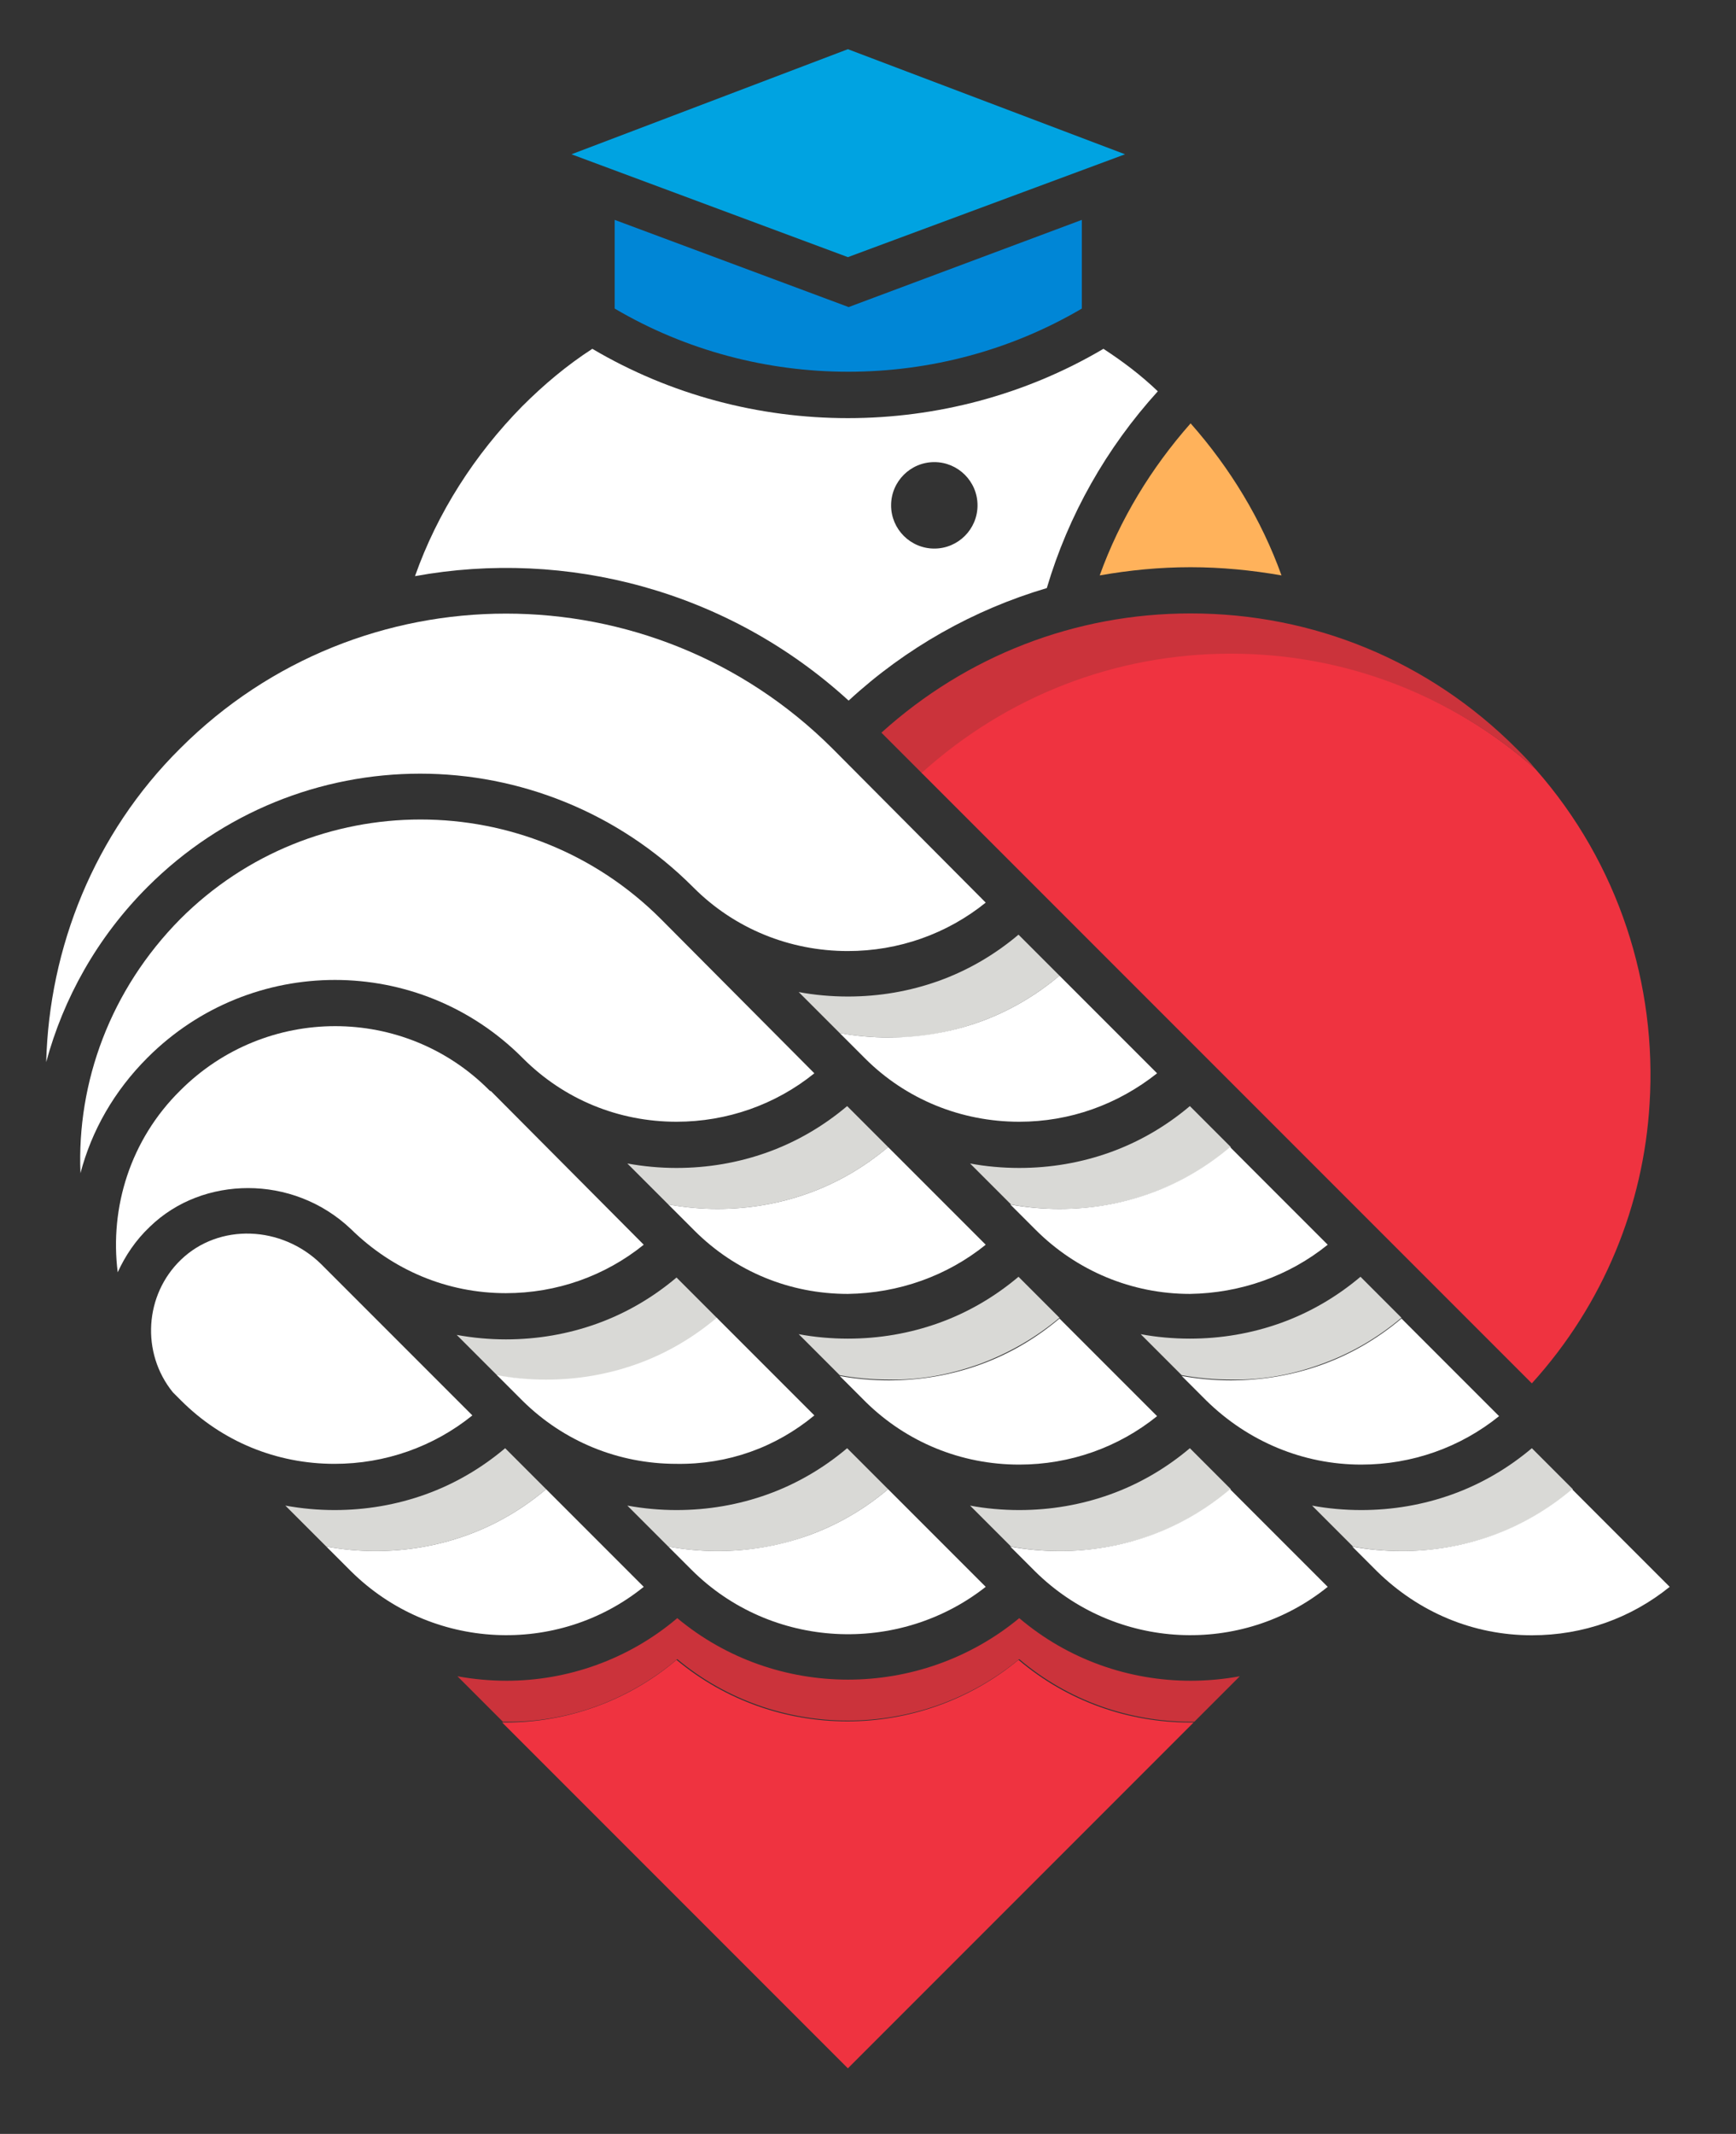
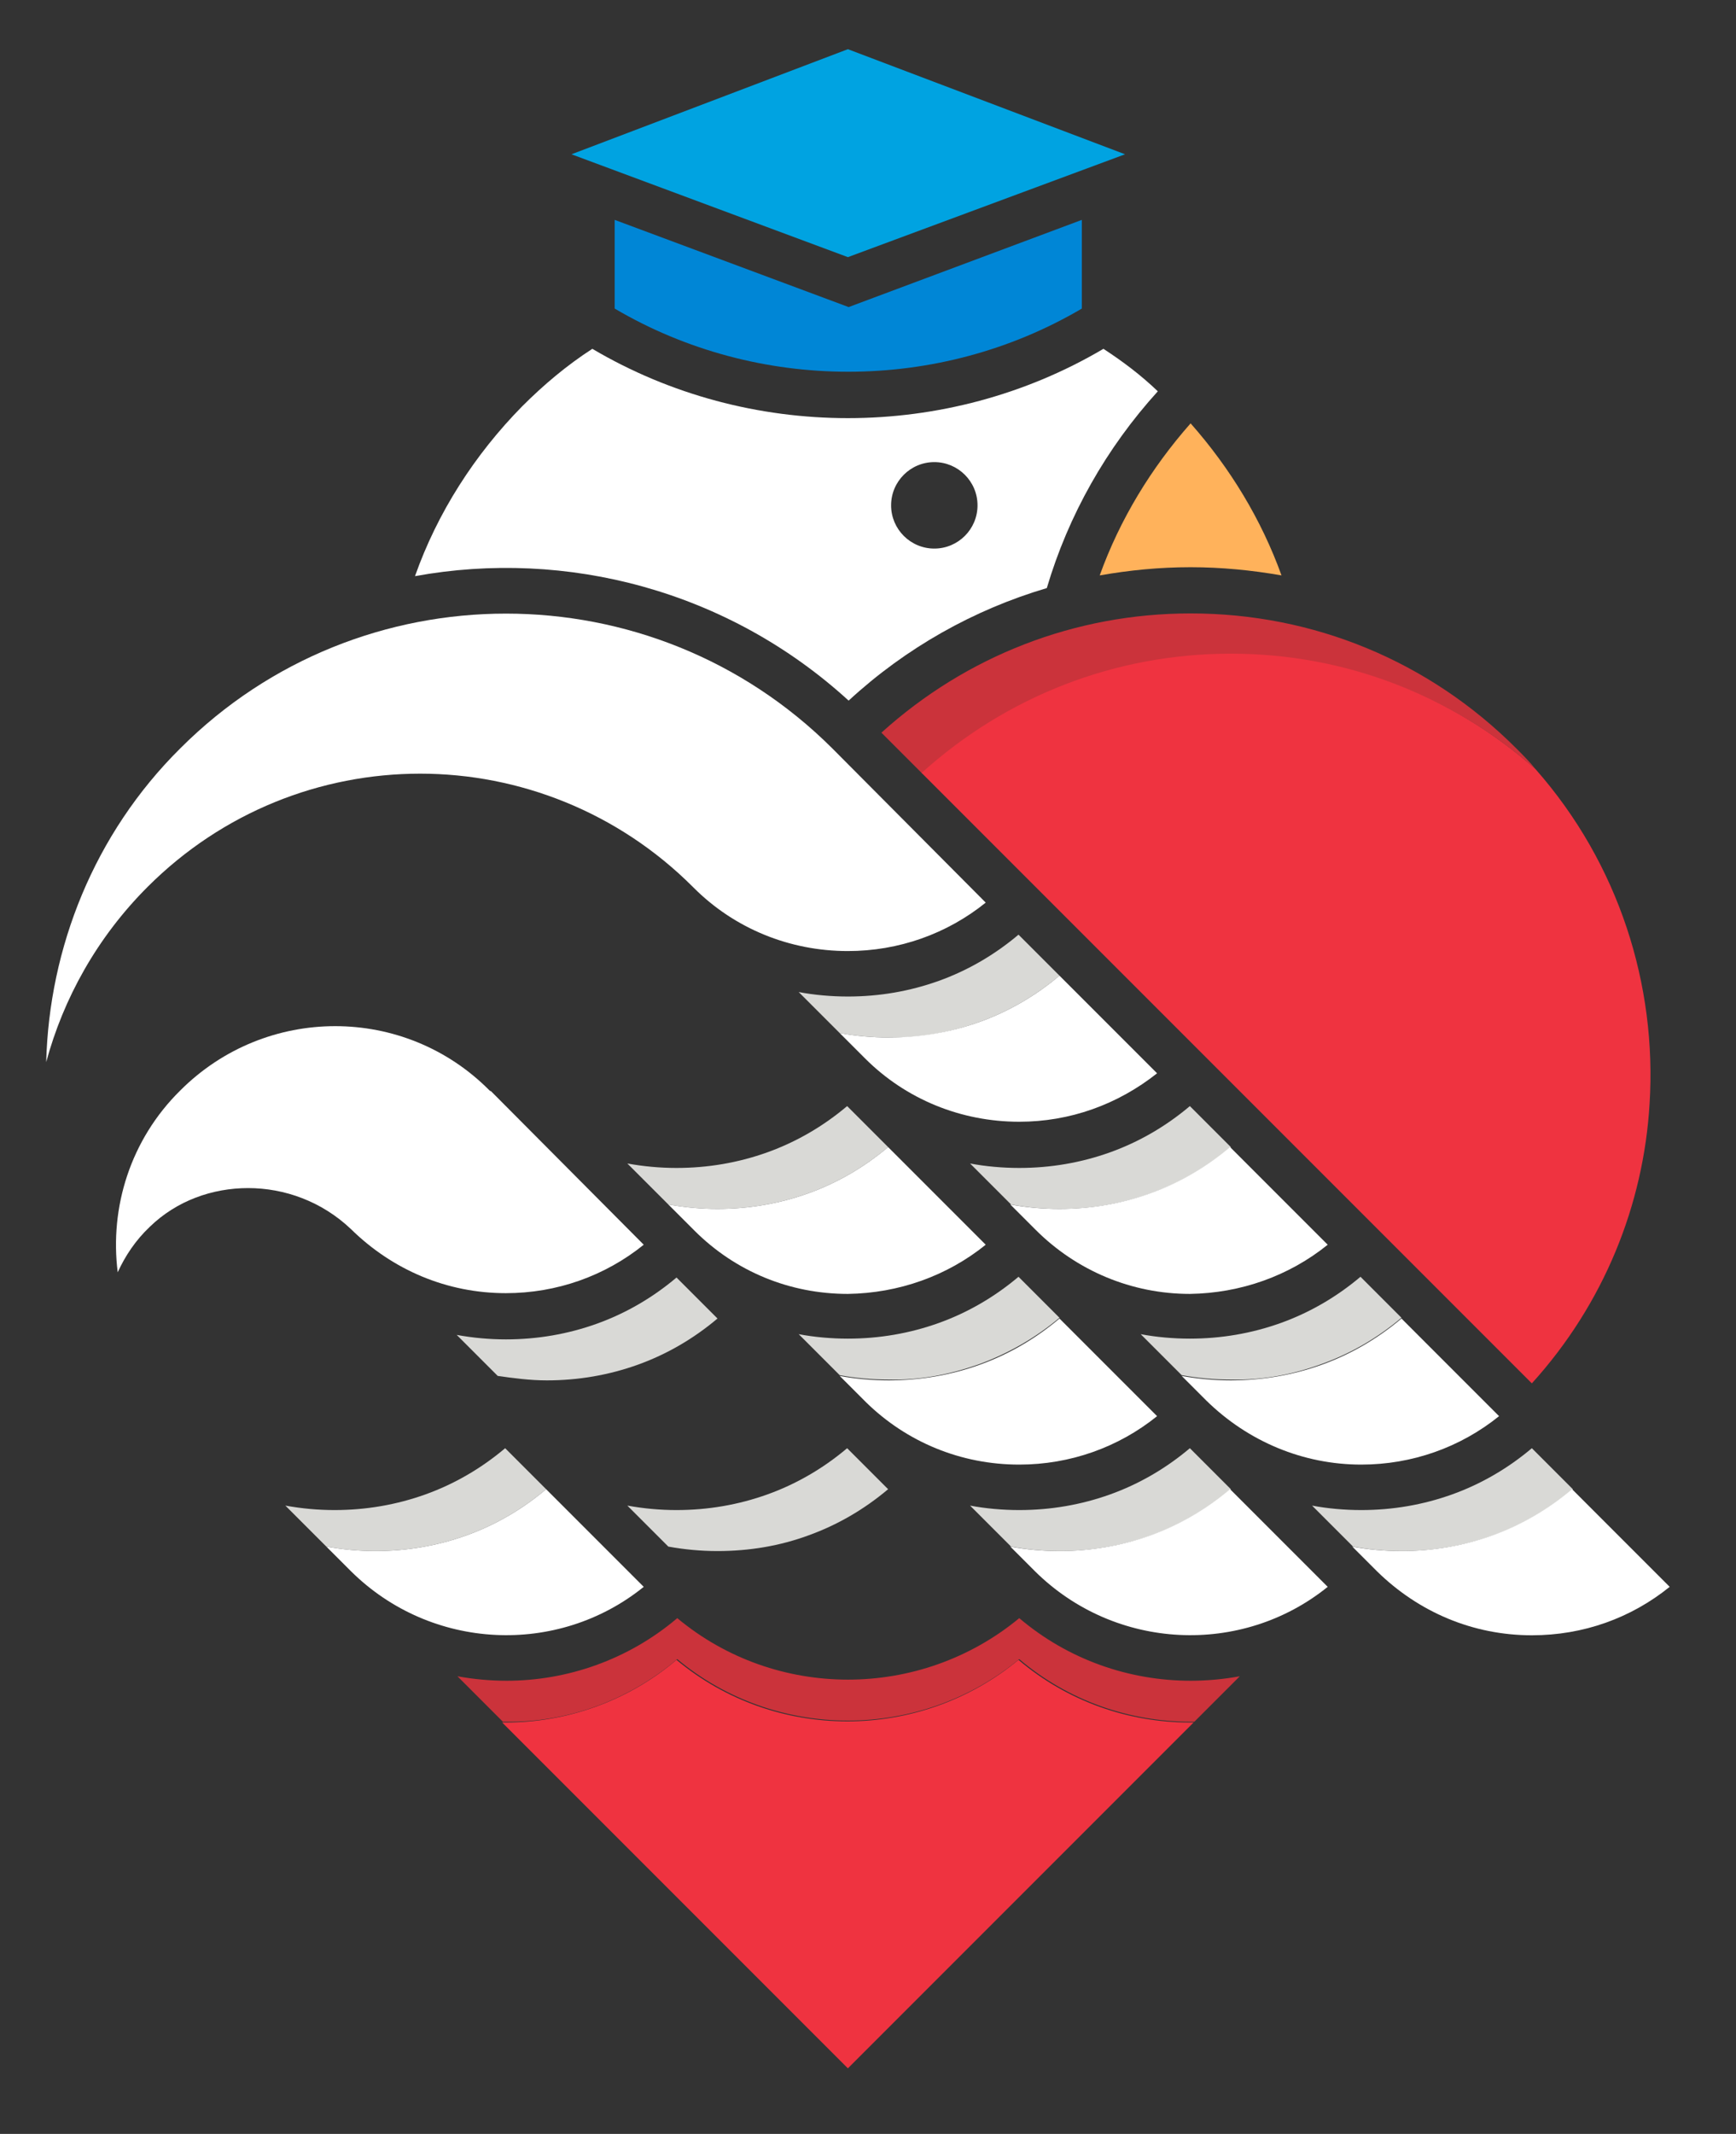
<svg xmlns="http://www.w3.org/2000/svg" id="Слой_1" x="0px" y="0px" viewBox="0 0 233 286.3" style="enable-background:new 0 0 233 286.3;" xml:space="preserve">
  <rect x="0" y="0" width="233" height="286.3" fill="#333333" stroke="none" />
  <style type="text/css"> .st0{fill:#FFFFFF;} .st1{fill:#004680;} .st2{fill:#00A3E1;} .st3{fill:#FFB25B;} .st4{fill:#EF3340;} .st5{fill:#0086D6;} .st6{fill:#CB333B;} .st7{fill:#D9D9D6;} </style>
  <g>
    <polygon class="st2" points="151,20.7 113.8,34.5 76.7,20.7 113.8,6.6 " />
    <path class="st5" d="M145.2,29.5v11.9c-19.2,11.3-43.5,11.3-62.7,0V29.5l31.4,11.7L145.2,29.5z" />
    <path class="st3" d="M172,77.2c-4-0.7-8.1-1.1-12.2-1.1c-4.2,0-8.2,0.4-12.2,1.1c2.7-7.5,6.9-14.4,12.2-20.4 C165.1,62.8,169.3,69.7,172,77.2z" />
    <g>
      <path class="st6" d="M206.1,103.2c-0.8-1-1.7-1.9-2.6-2.8c-11.7-11.7-27.2-18.1-43.7-18.1c-15.5,0-30.1,5.7-41.5,16l4.3,4.3 l1.2,1.2c11.4-10.3,26-16,41.5-16C180.4,87.8,194.8,93.2,206.1,103.2z" />
      <path class="st6" d="M90.9,222.6c13.2,11,32.6,11,45.9,0c6.6,5.6,14.8,8.4,23,8.4c0.2,0,0.3,0,0.5,0l6.1-6.1 c-2.2,0.4-4.4,0.6-6.6,0.6c-8.2,0-16.4-2.8-23-8.4c-13.3,11-32.7,11-45.9,0c-6.6,5.6-14.8,8.4-22.9,8.4c-2.2,0-4.4-0.2-6.6-0.6 l6.1,6.1c0.2,0,0.3,0,0.5,0C76.1,231.1,84.3,228.2,90.9,222.6z" />
    </g>
    <g>
      <path class="st4" d="M221.4,148.1c1-15.9-4.1-32.2-15.3-44.9c-11.3-10-25.7-15.5-40.9-15.5c-15.5,0-30.1,5.7-41.5,16l81.9,81.9 C215.3,174.9,220.6,161.6,221.4,148.1z" />
      <path class="st4" d="M160.2,231.1c-0.2,0-0.3,0-0.5,0c-8.2,0-16.4-2.8-23-8.4c-13.3,11-32.7,11-45.9,0c-6.6,5.6-14.8,8.4-22.9,8.4 c-0.2,0-0.3,0-0.5,0l46.4,46.4L160.2,231.1z" />
    </g>
    <path class="st7" d="M131.5,137.1c3.9-1.4,7.5-3.5,10.7-6.2l-5.5-5.5c-3.2,2.7-6.8,4.8-10.7,6.2c-3.9,1.4-8,2.1-12.2,2.1 c-2.2,0-4.5-0.2-6.6-0.6l5.5,5.5c2.1,0.4,4.4,0.6,6.6,0.6C123.5,139.3,127.6,138.5,131.5,137.1z" />
    <path class="st7" d="M142.3,162.2c4.2,0,8.3-0.7,12.2-2.1c3.9-1.4,7.5-3.5,10.7-6.2l-5.5-5.5c-3.2,2.7-6.8,4.8-10.7,6.2 c-3.9,1.4-8,2.1-12.2,2.1c-2.2,0-4.5-0.2-6.6-0.6l5.5,5.5C137.8,162,140,162.2,142.3,162.2z" />
    <path class="st7" d="M96.3,162.2c4.2,0,8.3-0.7,12.2-2.1c3.9-1.4,7.5-3.5,10.7-6.2l-5.5-5.5c-3.2,2.7-6.8,4.8-10.7,6.2 c-3.9,1.4-8,2.1-12.2,2.1c-2.2,0-4.4-0.2-6.6-0.6l5.5,5.5C91.9,162,94.1,162.2,96.3,162.2z" />
    <path class="st7" d="M177.4,183c3.9-1.4,7.5-3.5,10.7-6.2l-5.5-5.5c-3.2,2.7-6.8,4.8-10.7,6.2c-3.9,1.4-8,2.1-12.2,2.1 c-2.2,0-4.5-0.2-6.6-0.6l5.5,5.5c2.2,0.4,4.4,0.6,6.6,0.6C169.5,185.2,173.6,184.4,177.4,183z" />
    <path class="st7" d="M131.5,183c3.8-1.4,7.5-3.5,10.7-6.2l-5.5-5.5c-3.2,2.7-6.8,4.8-10.7,6.2c-3.9,1.4-8,2.1-12.2,2.1 c-2.2,0-4.5-0.2-6.6-0.6l5.5,5.5c2.1,0.4,4.4,0.6,6.6,0.6C123.5,185.2,127.6,184.4,131.5,183z" />
    <path class="st7" d="M188.2,208.1c4.2,0,8.3-0.7,12.2-2.1c3.9-1.4,7.5-3.5,10.7-6.2l-5.5-5.5c-3.2,2.7-6.8,4.8-10.7,6.2 c-3.9,1.4-8,2.1-12.2,2.1c-2.2,0-4.5-0.2-6.6-0.6l5.5,5.5C183.7,207.9,185.9,208.1,188.2,208.1z" />
    <path class="st7" d="M73.4,185.2c4.2,0,8.3-0.7,12.2-2.1c3.9-1.4,7.5-3.5,10.7-6.2l-5.5-5.5c-3.2,2.7-6.8,4.8-10.7,6.2 c-3.9,1.4-8,2.1-12.2,2.1c-2.2,0-4.4-0.2-6.6-0.6l5.5,5.5C68.9,184.9,71.1,185.2,73.4,185.2z" />
    <path class="st7" d="M142.3,208.1c4.2,0,8.3-0.7,12.2-2.1c3.9-1.4,7.5-3.5,10.7-6.2l-5.5-5.5c-3.2,2.7-6.8,4.8-10.7,6.2 c-3.9,1.4-8,2.1-12.2,2.1c-2.2,0-4.5-0.2-6.6-0.6l5.5,5.5C137.8,207.9,140,208.1,142.3,208.1z" />
    <path class="st7" d="M108.5,206c3.9-1.4,7.5-3.5,10.7-6.2l-5.5-5.5c-3.2,2.7-6.8,4.8-10.7,6.2c-3.9,1.4-8,2.1-12.2,2.1 c-2.2,0-4.4-0.2-6.6-0.6l5.5,5.5c2.2,0.4,4.4,0.6,6.6,0.6C100.6,208.1,104.7,207.4,108.5,206z" />
    <path class="st7" d="M50.4,208.1c4.2,0,8.3-0.7,12.2-2.1c3.9-1.4,7.5-3.5,10.7-6.2l-5.5-5.5c-3.2,2.7-6.8,4.8-10.7,6.2 c-3.9,1.4-8,2.1-12.2,2.1c-2.2,0-4.4-0.2-6.6-0.6l5.5,5.5C46,207.9,48.2,208.1,50.4,208.1z" />
    <g>
      <path class="st0" d="M148.1,46.8c-10.5,6.2-22.4,9.3-34.3,9.3c-11.9,0-23.8-3.1-34.3-9.3c-3.4,2.2-6.5,4.8-9.4,7.7 c-6.4,6.5-11.4,14.3-14.4,22.8c20.3-3.7,42,1.9,58.2,16.7c7.7-7.1,16.8-12.2,26.6-15.1c2.9-9.8,8-18.8,14.9-26.4 C153.1,50.3,150.7,48.5,148.1,46.8z M125.4,73.6c-3.2,0-5.8-2.6-5.8-5.8c0-3.2,2.6-5.8,5.8-5.8c3.2,0,5.8,2.6,5.8,5.8 C131.2,71,128.6,73.6,125.4,73.6z" />
      <path class="st0" d="M132.3,121.1c-5.2,4.2-11.7,6.5-18.5,6.5c-7.8,0-15.2-3-20.7-8.5l-0.1-0.1c-10.1-10.1-23.4-15.2-36.6-15.2 c-13.3,0-26.5,5.1-36.6,15.2c-6.8,6.8-11.3,15-13.6,23.5c0.4-15.3,6.4-30.6,18-42.1c24.1-24.1,63.3-24.1,87.5,0L132.3,121.1z" />
-       <path class="st0" d="M109.3,144c-5.2,4.2-11.7,6.5-18.5,6.5c-7.8,0-15.1-3-20.6-8.5l-0.1-0.1c-13.9-13.9-36.4-13.9-50.3,0 c-4.5,4.5-7.5,9.8-9,15.5c-0.5-12.2,4-24.6,13.4-34.1c17.8-17.8,46.7-17.8,64.5,0c0,0,0,0,0.1,0.1L109.3,144z" />
      <path class="st0" d="M86.4,167c-5.2,4.2-11.7,6.5-18.5,6.5c-7.9,0-15.2-3.1-20.8-8.6l0,0c-3.9-3.7-8.9-5.5-13.8-5.5 c-4.8,0-9.6,1.7-13.2,5.2c-1.9,1.8-3.3,3.9-4.3,6.1c-1.1-8.7,1.7-17.8,8.4-24.4c11.5-11.5,30.1-11.5,41.5,0l0,0 c0,0,0.1,0.1,0.2,0.1L86.4,167z" />
-       <path class="st0" d="M63.4,189.9c-5.2,4.2-11.7,6.5-18.5,6.5c-7.8,0-15.1-3-20.6-8.5l-1.1-1.1c-4.3-5.3-3.8-13.1,1.1-17.8 c5.1-4.9,13.5-4.6,18.8,0.6L63.4,189.9z" />
      <path class="st0" d="M136.8,150.5c6.8,0,13.2-2.3,18.5-6.5l-13.1-13.1c-3.2,2.7-6.8,4.8-10.7,6.2c-3.9,1.4-8,2.1-12.2,2.1 c-2.2,0-4.5-0.2-6.6-0.6l3.4,3.4C121.6,147.5,129,150.5,136.8,150.5z" />
      <path class="st0" d="M178.2,167l-13.1-13.1c-3.2,2.7-6.8,4.8-10.7,6.2c-3.9,1.4-8,2.1-12.2,2.1c-2.2,0-4.5-0.2-6.6-0.6l3.4,3.4 c5.5,5.5,12.9,8.6,20.7,8.6C166.5,173.5,173,171.2,178.2,167z" />
      <path class="st0" d="M132.3,167l-13.1-13.1c-3.2,2.7-6.8,4.8-10.7,6.2c-3.9,1.4-8,2.1-12.2,2.1c-2.2,0-4.4-0.2-6.6-0.6l3.5,3.5 c5.5,5.5,12.8,8.5,20.6,8.5C120.6,173.5,127.1,171.2,132.3,167z" />
      <path class="st0" d="M182.7,196.5c6.8,0,13.3-2.3,18.5-6.5l-13.1-13.1c-3.2,2.7-6.8,4.8-10.7,6.2c-3.9,1.4-8,2.1-12.2,2.1 c-2.2,0-4.4-0.2-6.6-0.6l3.3,3.3C167.5,193.4,174.9,196.5,182.7,196.5z" />
      <path class="st0" d="M136.8,196.5c6.8,0,13.3-2.3,18.5-6.5l-13.1-13.1c-3.2,2.7-6.8,4.8-10.7,6.2c-3.9,1.4-8,2.1-12.2,2.1 c-2.2,0-4.5-0.2-6.6-0.6l3.5,3.5C121.7,193.5,129,196.5,136.8,196.5z" />
      <path class="st0" d="M224.1,212.9L211,199.8c-3.2,2.7-6.8,4.8-10.7,6.2c-3.9,1.4-8,2.1-12.2,2.1c-2.2,0-4.5-0.2-6.6-0.6l3.3,3.3 c5.6,5.5,12.9,8.6,20.8,8.6C212.5,219.4,218.9,217.1,224.1,212.9z" />
-       <path class="st0" d="M109.3,189.9l-13.1-13.1c-3.2,2.7-6.8,4.8-10.7,6.2c-3.9,1.4-8,2.1-12.2,2.1c-2.2,0-4.4-0.2-6.6-0.6l3.5,3.5 c5.5,5.4,12.8,8.4,20.6,8.4C97.7,196.5,104.1,194.2,109.3,189.9z" />
      <path class="st0" d="M178.2,212.9l-13.1-13.1c-3.2,2.7-6.8,4.8-10.7,6.2c-3.9,1.4-8,2.1-12.2,2.1c-2.2,0-4.5-0.2-6.6-0.6l3.3,3.3 C149.7,221.5,166.7,222.2,178.2,212.9z" />
-       <path class="st0" d="M132.3,212.9l-13.1-13.1c-3.2,2.7-6.8,4.8-10.7,6.2c-3.9,1.4-8,2.1-12.2,2.1c-2.2,0-4.4-0.2-6.6-0.6l3.1,3.1 C103.5,221.3,120.6,222.1,132.3,212.9z" />
      <path class="st0" d="M86.4,212.9l-13.1-13.1c-3.2,2.7-6.8,4.8-10.7,6.2c-3.9,1.4-8,2.1-12.2,2.1c-2.2,0-4.4-0.2-6.6-0.6l3.3,3.3 C57.9,221.5,74.9,222.2,86.4,212.9z" />
    </g>
  </g>
</svg>